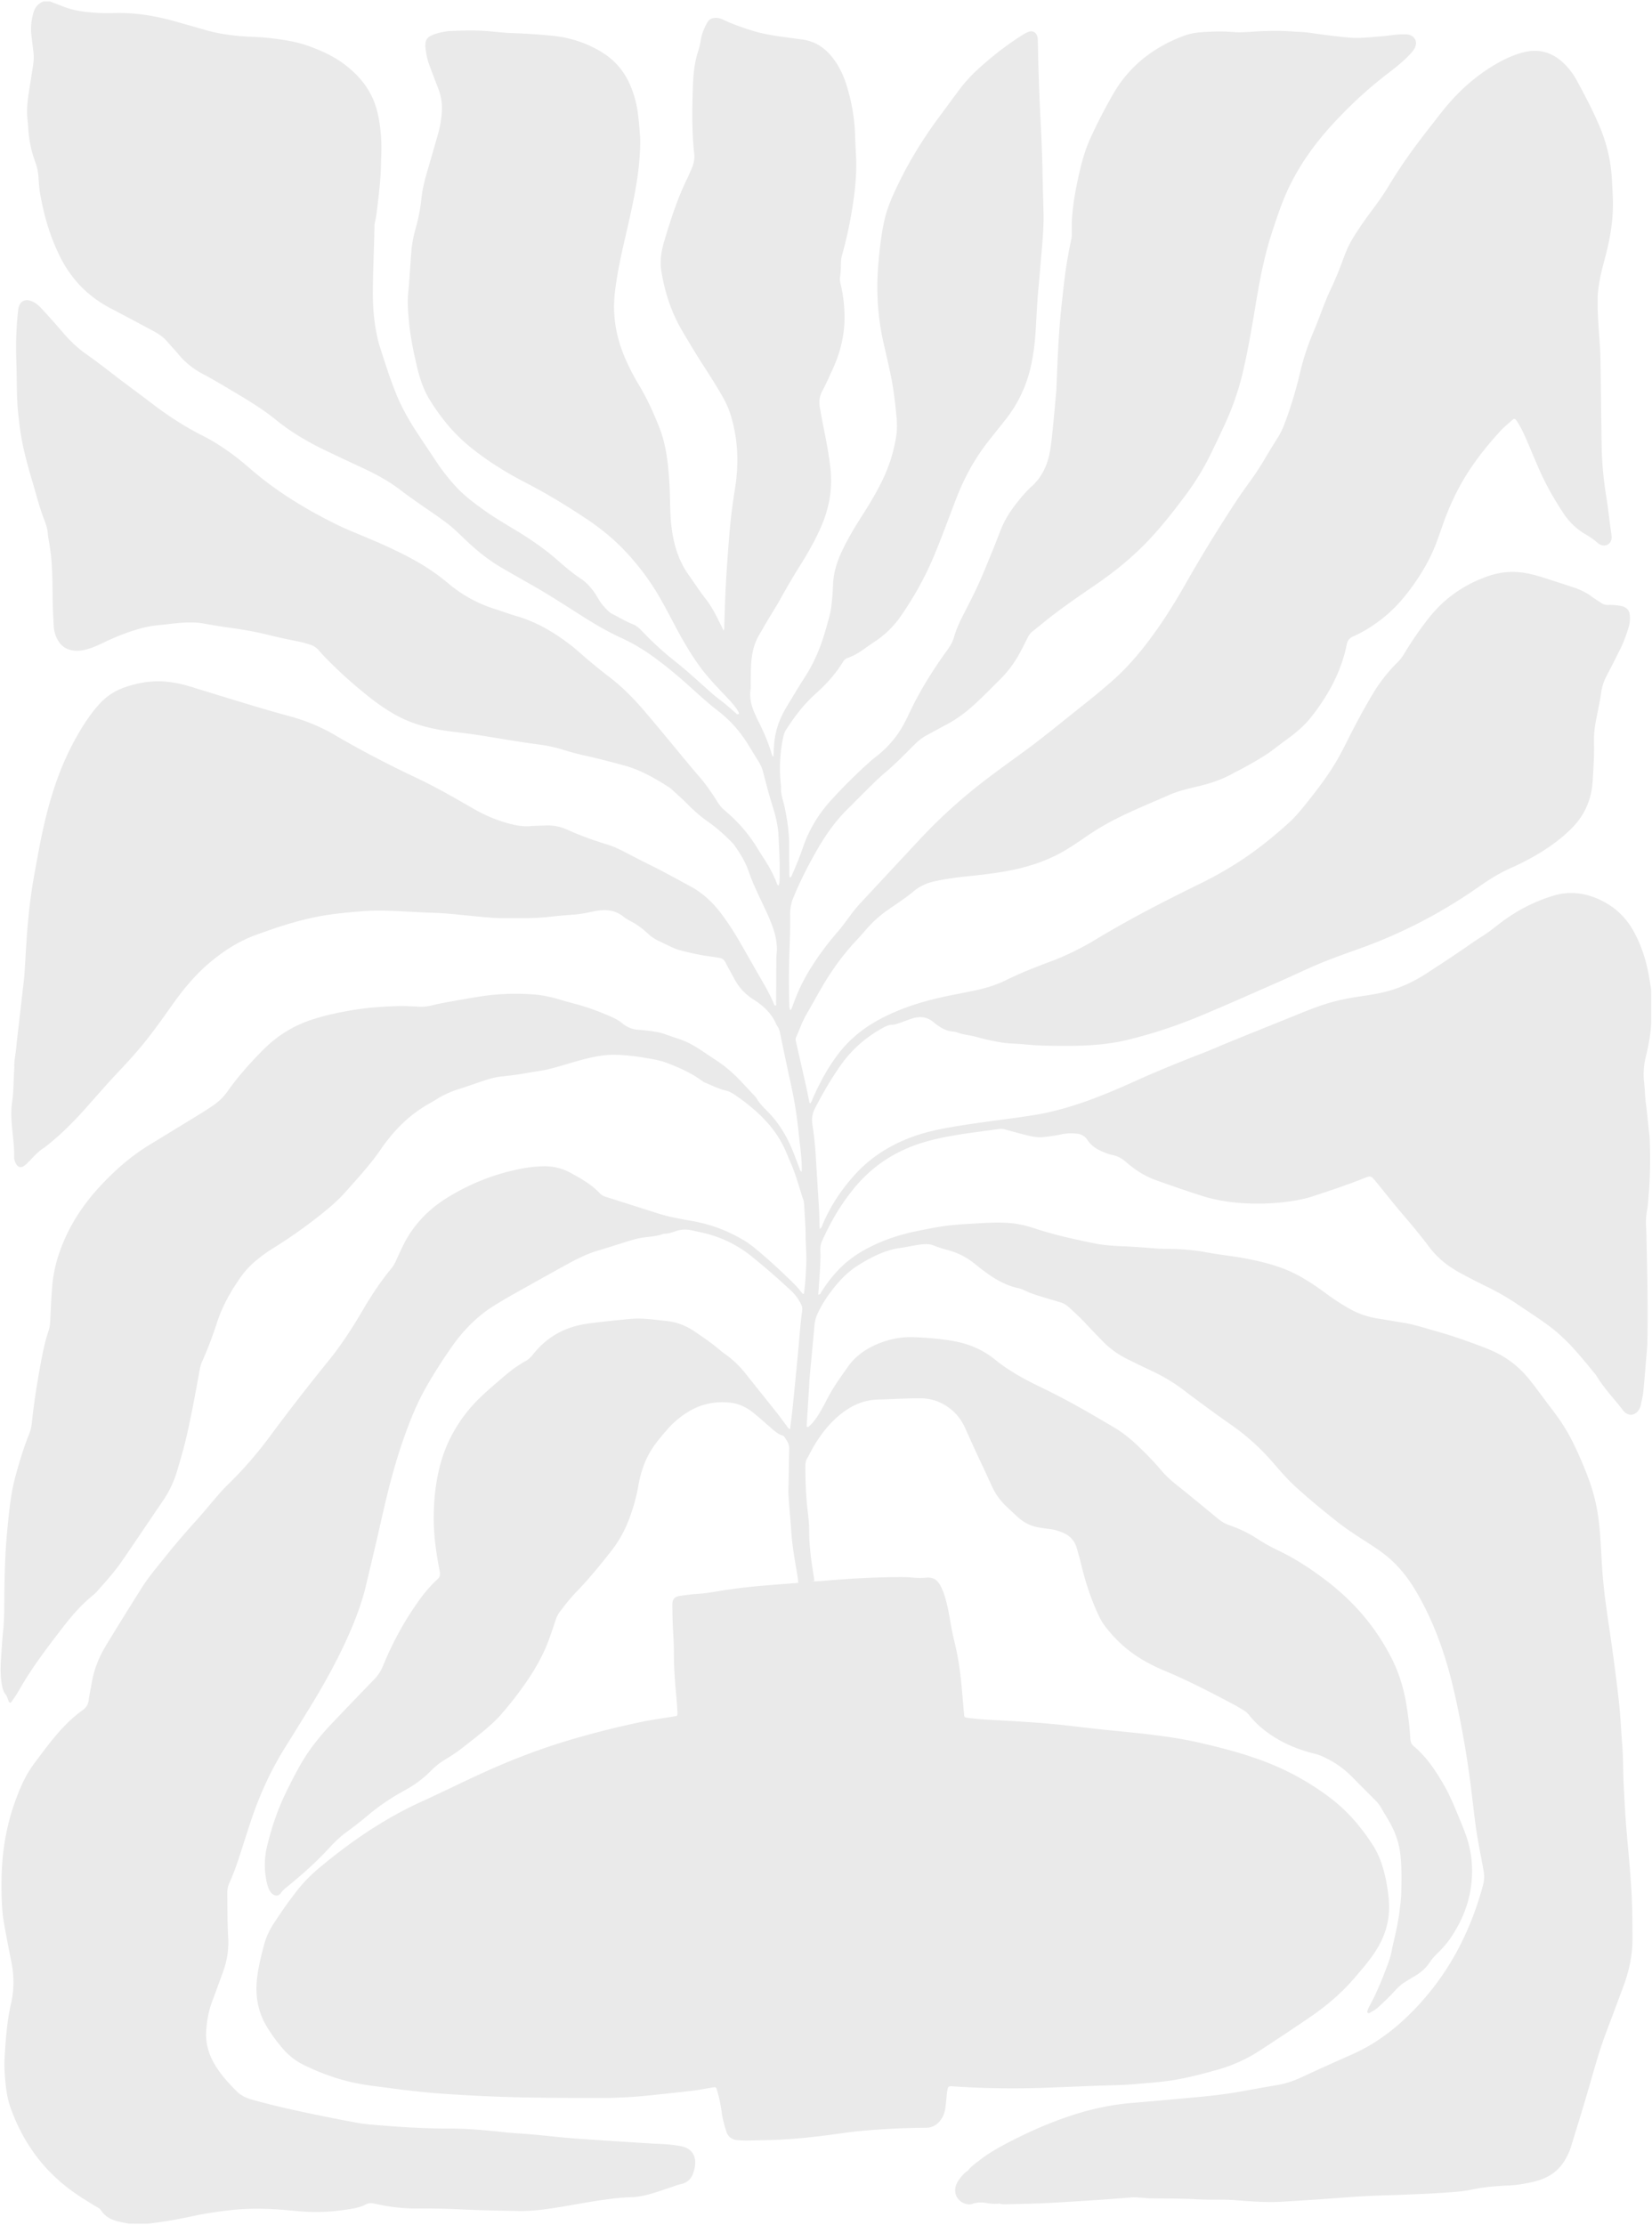
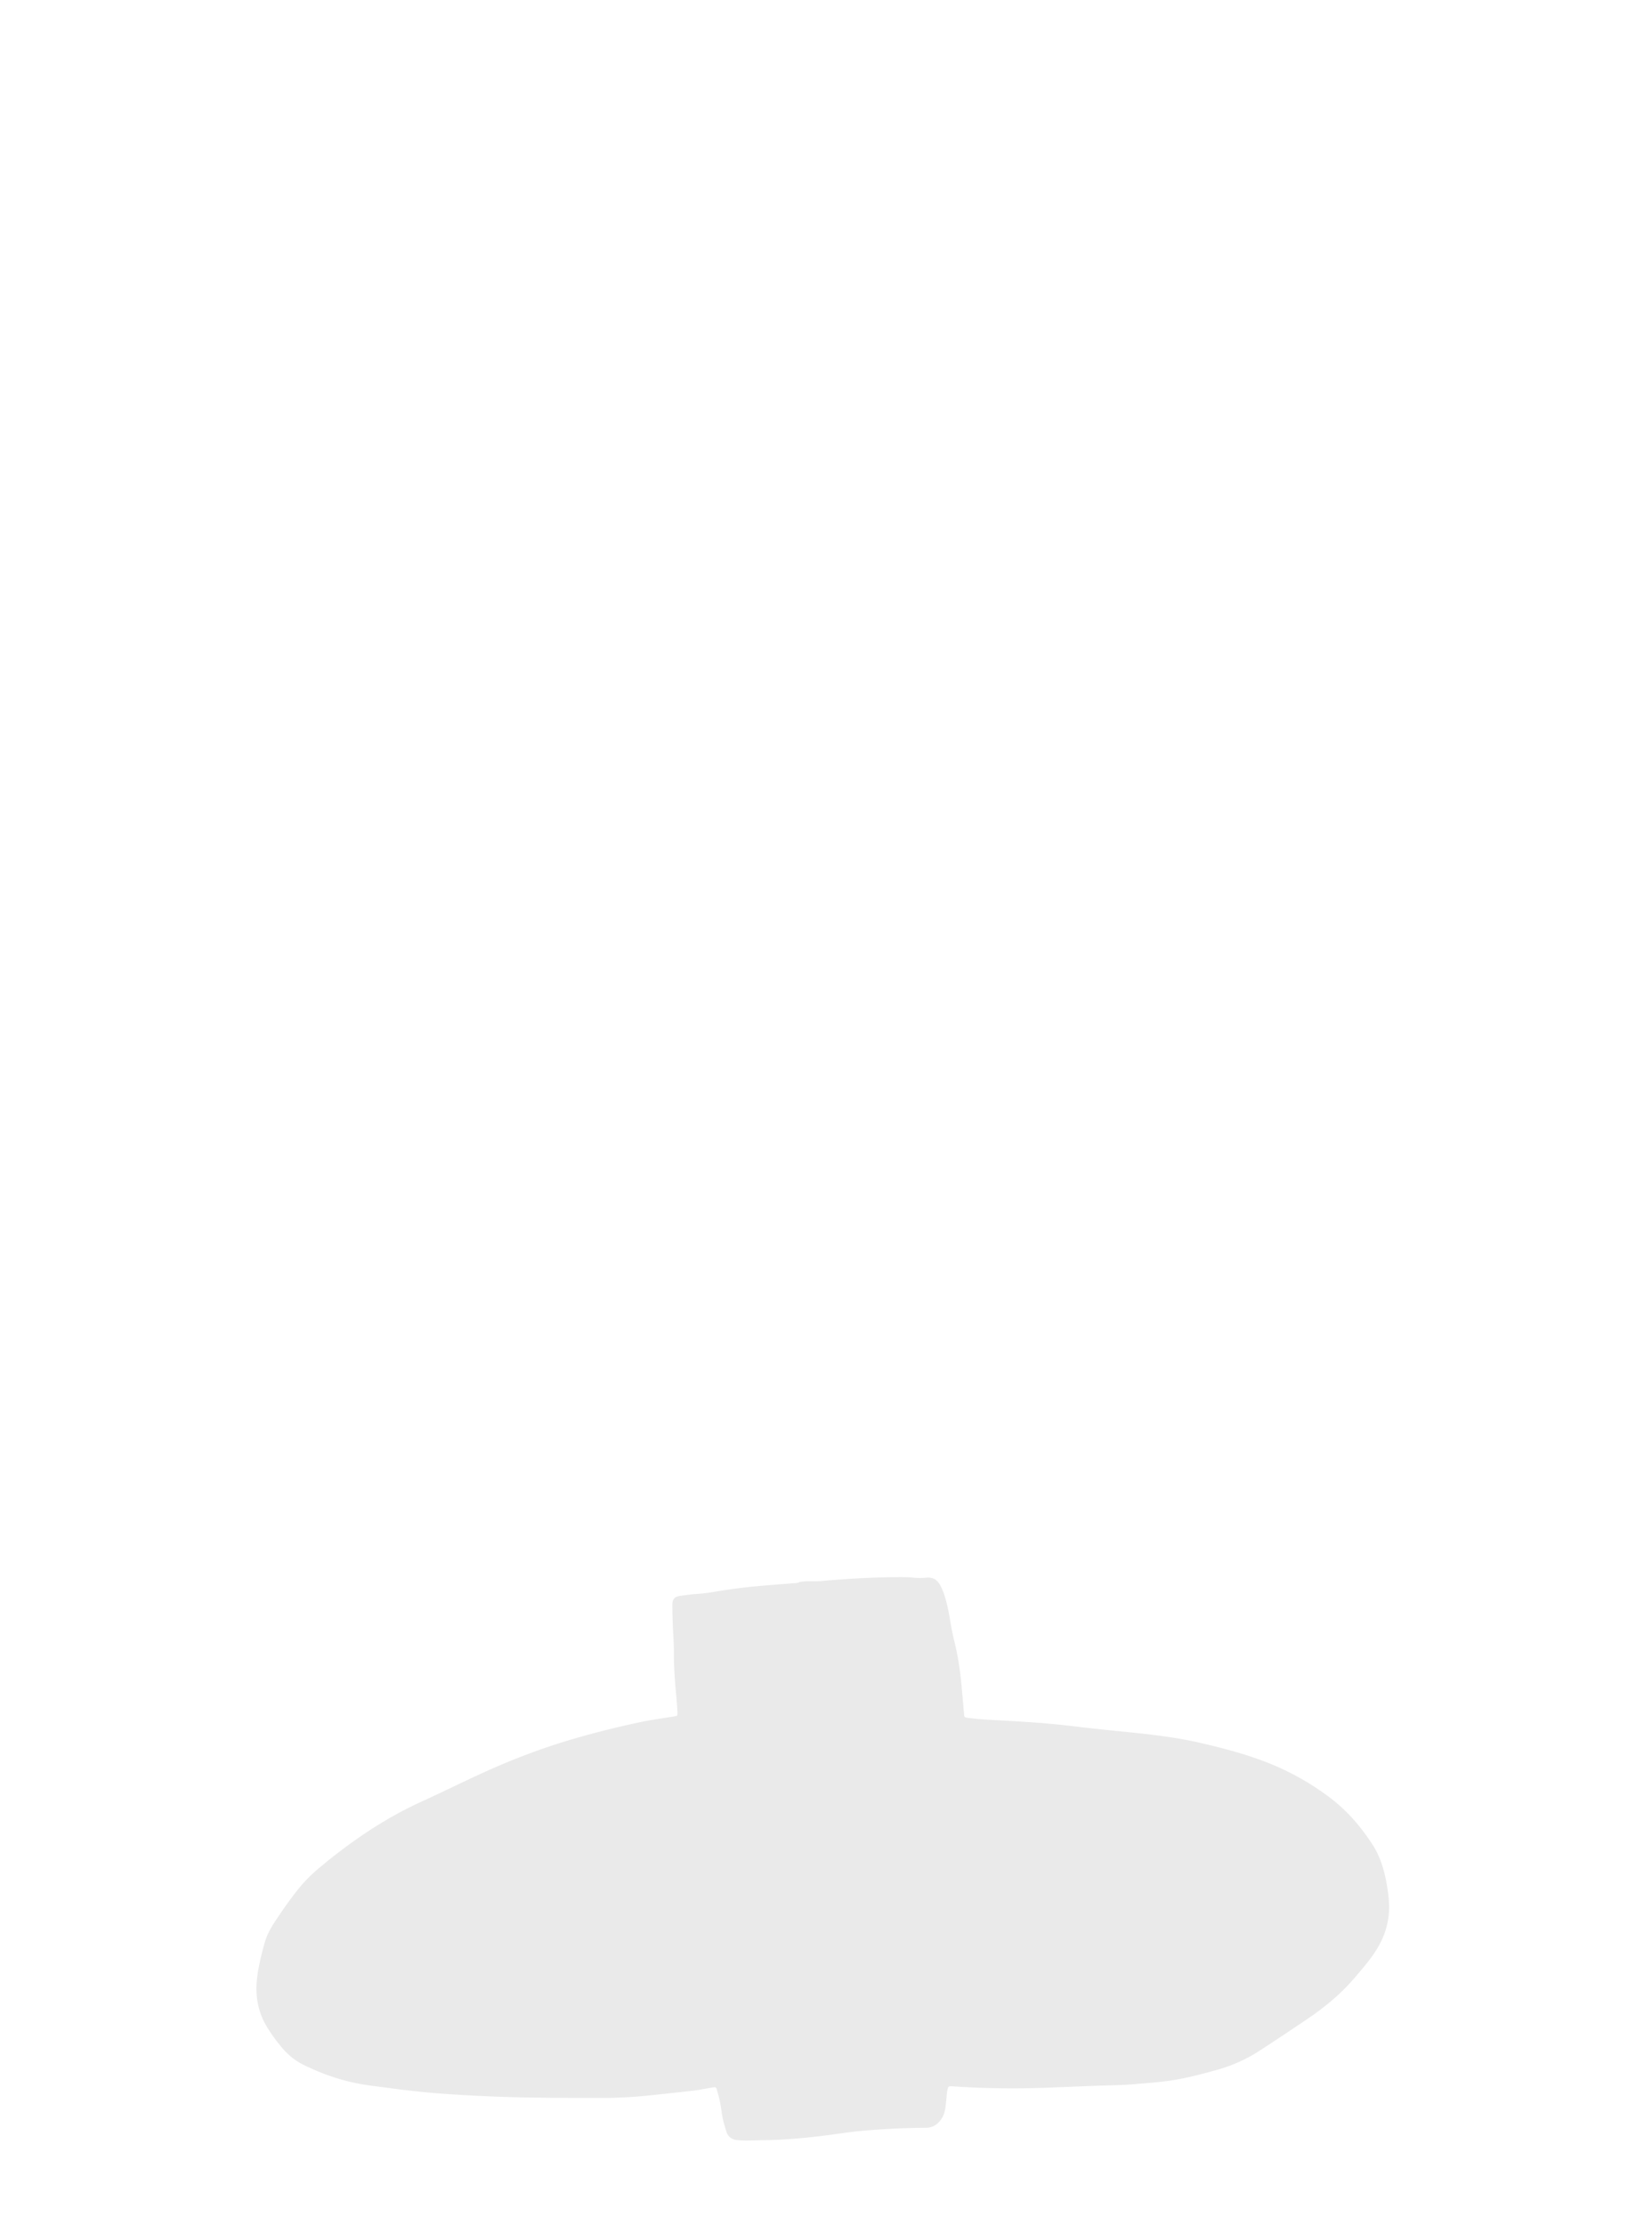
<svg xmlns="http://www.w3.org/2000/svg" id="a" data-name="レイヤー 1" width="1090" height="1468" viewBox="0 0 1090 1468">
  <defs>
    <style>.b{fill:#eaeaea}</style>
  </defs>
-   <path class="b" d="M1088.11 747.6c-.71-6.65-1.3-13.31-2.19-19.93-.57-4.3-.58-8.62-1.06-12.91-.64-5.73-.45-11.33.93-16.99 1.82-7.43 3.25-14.97 3.7-22.65 0-6.16 0-12.32-.01-18.48-.02-1.38-.05-2.77-.07-4.15-.56-3.29-1.1-6.58-1.69-9.86-1.73-9.52-4.75-18.6-9.28-27.18-5.56-10.53-13.78-18.05-24.76-22.66-9.33-3.92-18.81-4.81-28.57-1.88-13.52 4.06-25.73 10.61-36.79 19.31-3.4 2.67-6.8 5.32-10.48 7.61-2.36 1.47-4.68 3.03-6.97 4.62-9.72 6.78-19.61 13.29-29.55 19.74-7.77 5.04-16 9.03-24.93 11.56-6.32 1.79-12.8 2.74-19.27 3.7-8.42 1.25-16.71 2.98-24.79 5.71-6.74 2.28-13.29 5.01-19.88 7.68-13.17 5.33-26.36 10.61-39.52 15.96-6.84 2.78-13.59 5.78-20.47 8.45-13.9 5.4-27.72 10.97-41.31 17.08-11.05 4.97-22.14 9.86-33.57 13.93-11.17 3.98-22.48 7.31-34.22 9.26-10.98 1.83-22.04 3.12-33.05 4.68-8 1.13-16 2.24-23.94 3.67-6.85 1.23-13.67 2.68-20.31 4.82-16.65 5.37-31.17 14.07-42.85 27.26-8.47 9.57-15.42 20.1-20.4 31.91-.41.96-.56 2.12-1.95 3-.05-1.04-.1-1.81-.13-2.58-.1-3.2-.11-6.41-.29-9.61-.69-11.82-1.48-23.63-2.16-35.45-.41-7.1-1.19-14.16-2.24-21.18-.56-3.74-.19-7.09 1.55-10.48 5.01-9.82 10.53-19.34 16.85-28.37 7.48-10.69 17.03-19.09 28.53-25.27 1.73-.93 3.48-1.77 5.5-1.81 1.99-.04 3.83-.73 5.67-1.37 2.76-.95 5.47-2.12 8.27-2.92 4.8-1.38 9.3-.89 13.33 2.44 3.89 3.21 8.01 6.05 13.33 6.36.82.05 1.65.29 2.44.57 2.64.93 5.37 1.49 8.11 1.95 2.48.42 4.89 1.08 7.31 1.73 4.57 1.23 9.21 2.13 13.88 2.94 4.56.79 9.17.7 13.74 1.13 5.54.53 11.12.93 16.69 1 9.89.11 19.78.27 29.67-.43 7.53-.53 14.97-1.49 22.29-3.25a318.44 318.44 0 0047.24-15.35c18.02-7.45 35.82-15.44 53.68-23.26 7.53-3.3 14.94-6.87 22.47-10.15 9.84-4.29 19.95-7.88 30.05-11.48 28.54-10.16 55.12-24.07 79.88-41.48 6.64-4.67 13.49-8.84 20.93-12.11 5.48-2.41 10.81-5.17 16-8.19 8.59-5 16.58-10.74 23.62-17.82 8.56-8.61 13.01-18.97 13.77-30.98.55-8.62 1.12-17.24.89-25.89-.13-5.04.46-10 1.44-14.94 1.19-6.01 2.51-12.01 3.35-18.07.53-3.83 1.78-7.25 3.53-10.62 3.02-5.81 5.99-11.65 8.91-17.51 2.37-4.75 4.18-9.72 5.69-14.8.76-2.58.91-5.2.69-7.86-.25-3.01-1.98-4.87-4.77-5.68-1.59-.46-3.28-.64-4.94-.8-1.52-.15-3.07-.17-4.6-.13-1.74.04-3.26-.4-4.69-1.42-1.93-1.37-4.03-2.51-5.91-3.94-3.72-2.81-7.85-4.79-12.24-6.23-7.14-2.36-14.29-4.69-21.47-6.95-2.65-.83-5.36-1.53-8.08-2.11-9.07-1.94-18.01-1.42-26.78 1.63-15.81 5.49-29.05 14.73-39.35 27.9a231.364 231.364 0 00-16.31 23.77c-1.15 1.93-2.53 3.65-4.13 5.23-6.6 6.48-12.18 13.78-16.87 21.74a464.174 464.174 0 00-15.74 29.02c-1.92 3.87-3.89 7.71-5.99 11.49-6.17 11.14-13.89 21.2-21.81 31.11-3.48 4.36-7.07 8.64-11.19 12.41-7.93 7.24-16.22 14.05-24.96 20.31-10.68 7.64-21.99 14.2-33.78 19.98-23.28 11.41-46.33 23.24-68.54 36.65-9.79 5.91-20.05 10.99-30.79 14.95-9.81 3.62-19.49 7.52-28.88 12.13-6.29 3.08-12.94 5.13-19.77 6.59-8.17 1.75-16.41 3.16-24.54 5.05-13.61 3.17-26.81 7.59-39.15 14.25-10.81 5.83-20.11 13.48-27.5 23.36-6.55 8.75-11.68 18.31-16.11 28.26-.55 1.24-.83 2.64-1.89 3.64-.64-.4-.57-.97-.67-1.46-.65-3.13-1.25-6.28-1.95-9.41-2.22-9.92-4.47-19.83-6.73-29.74-.22-.97-.43-1.88 0-2.85 2.23-4.95 3.96-10.12 6.67-14.85 3.11-5.44 6.16-10.92 9.27-16.37 6.1-10.68 13.05-20.76 21.26-29.94 2.6-2.91 5.37-5.67 7.86-8.67a78.686 78.686 0 0116.31-14.87c5.52-3.77 11.12-7.48 16.26-11.75 4.13-3.43 8.67-5.44 13.77-6.57 7.08-1.56 14.26-2.53 21.46-3.29 10.25-1.07 20.51-2.18 30.6-4.32 12.32-2.63 24.16-6.74 34.98-13.33 4.88-2.97 9.59-6.22 14.3-9.44 6.92-4.73 14.2-8.83 21.73-12.48 10.53-5.12 21.36-9.55 32.08-14.25 6.16-2.7 12.72-4.11 19.21-5.68 8.17-1.98 16.06-4.63 23.37-8.85 1.45-.83 2.99-1.5 4.46-2.3 7.46-4.08 14.94-8.12 21.73-13.29 3.44-2.61 6.89-5.22 10.37-7.77 5.42-3.98 10.4-8.47 14.54-13.76 11.11-14.23 19.62-29.77 23.18-47.67.52-2.62 1.83-4.09 4.23-5.15 5.37-2.36 10.41-5.36 15.19-8.76 7.55-5.36 14.15-11.75 19.86-19.02 7.61-9.68 14.16-20.03 18.82-31.47 1.99-4.9 3.64-9.94 5.42-14.93 3.88-10.93 8.67-21.43 14.73-31.34 6.57-10.75 14.42-20.51 22.88-29.79 2.52-2.77 5.48-5.14 8.29-7.65.97-.87 1.64-.73 2.42.38 2.8 4.03 4.83 8.47 6.78 12.94 2.72 6.26 5.31 12.58 8.04 18.83 4.52 10.37 10.06 20.19 16.33 29.61 3.77 5.67 8.48 10.3 14.37 13.74 2.77 1.62 5.46 3.36 7.85 5.52.61.55 1.34 1.02 2.08 1.38 3.43 1.61 6.98-.31 7.43-4.08.13-1.08-.07-2.21-.2-3.32-.14-1.24-.39-2.47-.55-3.71-.9-6.76-1.61-13.56-2.72-20.29-1.79-10.88-2.85-21.83-3.07-32.84-.34-17.56-.45-35.12-.71-52.67-.07-5.01-.14-10.04-.5-15.04-.71-9.73-1.5-19.45-1.47-29.21.01-4.48.59-8.88 1.38-13.28 1.06-5.9 2.71-11.66 4.2-17.46 3.11-12.07 4.95-24.28 4.47-36.78-.15-3.9-.41-7.79-.59-11.68-.56-12.09-3.23-23.71-7.87-34.87-4.38-10.57-9.73-20.67-15.16-30.72-2.39-4.42-5.39-8.47-9.08-11.94-7.74-7.28-16.77-9.56-27.03-6.75-6.36 1.74-12.28 4.53-17.94 7.87-12.25 7.22-22.8 16.47-31.94 27.31-3.77 4.47-7.28 9.17-10.9 13.76-9.76 12.38-19 25.11-27.13 38.63-3.45 5.74-7.31 11.2-11.33 16.55-3.93 5.24-7.69 10.6-11.21 16.13-2.85 4.48-5.25 9.2-7.07 14.19-2.72 7.47-5.63 14.84-9.05 22.02-4.14 8.69-7.03 17.89-10.8 26.73-3.78 8.87-6.92 17.95-9.12 27.31-2.74 11.68-6.14 23.14-10.39 34.36-1.09 2.88-2.31 5.66-3.94 8.28-3.1 4.96-6.17 9.95-9.15 14.98-2.84 4.8-5.88 9.47-9.13 14-3.16 4.42-6.37 8.81-9.36 13.35a1002.43 1002.43 0 00-33.85 55.24c-8.21 14.44-17.08 28.42-27.38 41.48-6.4 8.12-13.31 15.73-21.1 22.56-6.82 5.98-13.83 11.7-20.93 17.32-12.13 9.6-24.02 19.5-36.51 28.64-10.12 7.41-20.34 14.68-30.2 22.44a348.381 348.381 0 00-39.06 35.89c-12.95 13.84-25.83 27.75-38.75 41.61-2.48 2.65-4.8 5.43-6.94 8.35-2.8 3.82-5.59 7.64-8.69 11.24-2.91 3.37-5.75 6.82-8.42 10.39-7.46 9.95-14.1 20.4-18.76 32-1.04 2.58-1.97 5.21-2.97 7.81-.14.38-.34.75-.61 1.05-.09.1-.66 0-.67-.08-.17-.81-.35-1.62-.37-2.44-.33-12.96-.33-25.93.2-38.88.28-6.97.47-13.93.35-20.89-.07-4.28.62-8.3 2.38-12.17.52-1.14.95-2.32 1.45-3.47 3.97-9.23 8.6-18.13 13.57-26.85 6.09-10.69 13.13-20.71 22.16-29.2 1.62-1.53 3.1-3.2 4.7-4.76 6.19-6.03 12.12-12.37 18.7-17.94 5.66-4.79 10.89-9.96 16.07-15.22 1.27-1.29 2.57-2.55 3.86-3.83 2.3-2.27 4.9-4.12 7.75-5.64 4.18-2.23 8.32-4.53 12.51-6.75 6.57-3.48 12.49-7.84 17.99-12.83 6.09-5.54 11.84-11.41 17.64-17.24a73.876 73.876 0 0012.9-17.41c1.71-3.19 3.32-6.44 4.94-9.68.82-1.64 1.79-3.11 3.26-4.27 4.59-3.63 9.06-7.41 13.72-10.96 9.21-7.01 18.74-13.56 28.29-20.1 13.16-9 25.39-19.09 36.23-30.82 8.24-8.92 15.68-18.49 22.93-28.21 6.6-8.85 12.28-18.27 17.08-28.21 3.09-6.4 6.17-12.8 9.11-19.27 4.97-10.93 8.87-22.25 11.59-33.95 3.7-15.88 6.29-31.96 9-48.02 2.53-14.99 5.52-29.85 10.29-44.3 3.32-10.05 6.6-20.13 11.24-29.68 7.32-15.03 16.97-28.47 28.22-40.76 11.31-12.37 23.53-23.75 36.87-33.94 4.87-3.72 9.69-7.53 13.95-11.97 1.46-1.51 2.88-3.05 3.81-4.95 2.08-4.25-.36-7.8-4.21-8.65-1.21-.27-2.49-.21-3.74-.2-4.75.04-9.42.93-14.14 1.31-5.41.44-10.83 1.03-16.25 1.06-4.44.02-8.89-.58-13.32-1.08-5.81-.66-11.61-1.39-17.4-2.27-4.29-.65-8.61-.64-12.92-.96-6.96-.52-13.92-.39-20.89-.06-5.7.28-11.4.98-17.12.48-6.69-.58-13.38-.37-20.05.06-4.32.28-8.59 1.02-12.66 2.55-16.28 6.11-30.1 15.62-40.67 29.6-3.29 4.36-5.96 9.08-8.59 13.84-4.33 7.81-8.35 15.77-12.06 23.88-4.14 9.04-6.51 18.65-8.55 28.35-2.38 11.34-4.18 22.74-3.78 34.39.06 1.82-.21 3.59-.6 5.38-1.57 7.21-2.84 14.48-3.8 21.8-1 7.6-1.8 15.21-2.61 22.83-1.04 9.84-1.64 19.71-2.16 29.58-.41 7.79-.68 15.59-1.02 23.39-.04.84-.1 1.67-.18 2.5-.5 5.55-1 11.1-1.52 16.64-.66 6.93-1.25 13.86-2.34 20.75-1.5 9.54-5.16 17.85-12.44 24.44-2.37 2.14-4.55 4.53-6.62 6.97-5.6 6.62-10.57 13.66-13.73 21.83-1.91 4.94-3.82 9.88-5.83 14.77-2.97 7.21-5.85 14.47-9.11 21.55-3.25 7.09-6.89 14-10.41 20.97-2.14 4.24-4.03 8.58-5.35 13.14-.87 3-2.31 5.62-4.13 8.13-9.84 13.56-18.72 27.7-25.78 42.94-.88 1.89-1.84 3.75-2.81 5.6-4.58 8.79-10.89 16.12-18.71 22.19a76.182 76.182 0 00-4.49 3.75 356.536 356.536 0 00-24.92 24.72c-8.39 9.18-14.77 19.54-18.79 31.32-2.12 6.2-4.57 12.26-7.24 18.24-.23.5-.45 1.02-.75 1.47-.1.15-.47.15-.72.17-.07 0-.23-.15-.23-.24-.05-.83-.11-1.67-.11-2.5-.04-6.13-.12-12.27-.1-18.4.02-8.4-1.2-16.64-2.89-24.85-.95-4.6-2.86-9.04-2.42-13.88-1.3-10.45-.91-20.85 1.11-31.18.43-2.19.91-4.37 2.14-6.29 5.59-8.7 11.78-16.9 19.56-23.83 6.89-6.14 13.07-12.95 17.93-20.85.85-1.38 1.88-2.33 3.42-2.86 3.58-1.24 6.84-3.11 9.91-5.31 2.61-1.86 5.23-3.71 7.9-5.48 6.84-4.51 12.53-10.18 17.17-16.91 8.02-11.61 14.97-23.83 20.57-36.79 5.74-13.3 10.59-26.96 15.82-40.47 5.1-13.2 11.7-25.59 20.38-36.8 4.09-5.29 8.32-10.47 12.45-15.73 7.68-9.79 12.98-20.74 15.97-32.82 2.25-9.1 3.23-18.39 3.77-27.7.53-9.18.95-18.36 1.84-27.51.76-7.76 1.33-15.54 2.03-23.31.71-7.91 1.33-15.83 1.2-23.78-.12-7.66-.45-15.32-.58-22.98-.24-13.52-.73-27.02-1.47-40.52-.56-10.15-.88-20.32-1.24-30.49-.23-6.54-.31-13.09-.47-19.64-.02-.84-.02-1.68-.12-2.5-.47-3.91-3.31-5.6-6.85-3.93-1.88.89-3.65 2.04-5.4 3.18-9.95 6.48-19.22 13.83-27.93 21.9a96.08 96.08 0 00-11.72 13.05c-4.5 6.03-8.93 12.12-13.42 18.16-11.84 15.94-21.92 32.92-30.05 51.05-2.69 5.99-4.86 12.13-6.18 18.59-1.96 9.58-2.98 19.28-3.73 28.99-1.3 16.9-.14 33.69 3.63 50.25 1.52 6.65 3.08 13.29 4.49 19.96 1.93 9.14 3.04 18.41 3.95 27.69.44 4.44.59 8.92-.08 13.35-1.66 10.97-5.07 21.39-10.09 31.28-3.85 7.59-8.21 14.88-12.81 22.04-4.83 7.51-9.38 15.17-13.15 23.28-3.26 7.01-5.46 14.28-5.7 22.09-.13 4.31-.51 8.62-.98 12.91-.6 5.56-2.32 10.88-3.82 16.24-3.1 11.07-7.43 21.57-13.67 31.27-4.22 6.56-8.22 13.27-12.24 19.95-4.15 6.88-6.96 14.27-7.92 22.28-.41 3.43-.45 6.9-.67 10.36-.9-.37-1.01-1.27-1.23-2-2.22-7.51-5.33-14.65-8.87-21.62-.69-1.36-1.3-2.78-1.94-4.17-2.42-5.28-3.93-10.7-3.06-16.6.24-1.64.08-3.34.11-5.01.08-3.76.06-7.53.27-11.29.39-7.03 1.79-13.8 5.48-19.94 1.72-2.86 3.33-5.8 5.04-8.67 2.99-5.03 6.18-9.95 9-15.07 4.11-7.45 8.42-14.76 12.94-21.96 5.12-8.15 9.87-16.5 13.71-25.34 5.27-12.12 7.61-24.75 6.2-37.93-.97-9-2.62-17.9-4.43-26.78-.94-4.64-1.77-9.3-2.59-13.96-.67-3.8-.28-7.37 1.61-10.9 2.56-4.79 4.75-9.77 7.01-14.72 5.16-11.32 7.92-23.19 7.64-35.65-.14-6.27-.83-12.5-2.21-18.64-.46-2.03-1.09-4.06-.74-6.19.54-3.32.56-6.66.62-10.01.03-1.55.34-3.03.74-4.52 2.22-8.06 4.13-16.19 5.62-24.42 2.43-13.46 4.23-26.97 3.57-40.71-.23-4.73-.47-9.46-.63-14.2-.36-11.07-2.27-21.87-5.55-32.44-1.99-6.44-4.8-12.48-8.88-17.88-5.08-6.74-11.56-11.22-20.05-12.44-4.41-.63-8.83-1.19-13.25-1.8-7.18-.99-14.29-2.23-21.23-4.46-6.11-1.97-12.14-4.08-17.96-6.81-1.65-.78-3.35-1.34-5.22-1.28-2.43.08-4.26 1-5.45 3.2-1.73 3.2-3.25 6.46-3.93 10.07-.52 2.73-.94 5.52-1.83 8.14-2.54 7.49-3.33 15.25-3.62 23.04-.55 15.04-.81 30.1.82 45.11.34 3.13-.08 6.11-1.3 8.99-1.09 2.56-2.17 5.14-3.39 7.64-6.41 13.06-10.77 26.87-14.96 40.74-1.99 6.59-3.13 13.36-2.01 20.22 2.23 13.72 6.44 26.8 13.47 38.87 3.23 5.54 6.52 11.04 9.89 16.49 5.8 9.35 12.04 18.43 17.39 28.07 2.04 3.67 3.75 7.47 4.98 11.48 4.85 15.75 5.49 31.77 2.93 47.96-1.5 9.5-2.8 19.02-3.6 28.59-.97 11.52-1.82 23.05-2.48 34.59-.54 9.32-.72 18.66-1.07 27.99-.03.89.17 1.83-.47 3.13-.58-1.22-.96-2.07-1.37-2.91-3.04-6.11-5.99-12.32-10.19-17.72-4.12-5.29-7.77-10.88-11.62-16.35-7.21-10.23-10.26-21.86-11.44-34.06-.55-5.68-.61-11.41-.75-17.12-.2-7.94-.69-15.86-1.68-23.75-.96-7.64-2.54-15.15-5.38-22.28-3.81-9.58-8.04-18.99-13.38-27.85-3.17-5.26-6.02-10.69-8.52-16.29-5.41-12.12-8.34-24.8-7.88-38.13.2-5.71 1.06-11.36 1.98-17 1.78-10.86 4.33-21.57 6.79-32.28 3.84-16.7 7.49-33.43 8.27-50.63.13-2.92.32-5.86.13-8.77-.33-5.28-.79-10.56-1.45-15.81-.88-7.08-2.76-13.91-5.77-20.42-3.92-8.46-9.8-15.13-17.72-20.07-10.13-6.31-21.16-9.86-32.98-11.05-8.6-.87-17.21-1.44-25.85-1.75-5.01-.18-10-.68-14.99-1.16-8.77-.85-17.54-.58-26.32-.25-1.8.07-3.61.38-5.38.72-2.74.53-5.41 1.3-7.92 2.58-1.9.97-2.95 2.54-3.24 4.58-.16 1.09-.16 2.23-.03 3.33.48 4.02 1.26 7.97 2.72 11.77 1.9 4.94 3.73 9.9 5.65 14.83 1.96 5.01 2.81 10.15 2.43 15.55-.33 4.61-1 9.14-2.24 13.58-2.18 7.78-4.44 15.53-6.7 23.28-1.91 6.55-3.78 13.13-4.49 19.94-.69 6.67-1.9 13.23-3.74 19.67-1.45 5.1-2.53 10.28-2.95 15.57-.73 9.16-1.17 18.35-2.08 27.5-.67 6.73 0 13.38.64 20.02.89 9.15 2.77 18.16 4.82 27.12 1.87 8.18 4.32 16.16 8.78 23.36 7.16 11.58 15.65 22.05 26.22 30.7 11.48 9.39 24.01 17.19 37.17 23.98 13.77 7.1 26.97 15.16 39.85 23.72 9.42 6.26 18.21 13.39 25.95 21.66 8.69 9.29 16.3 19.44 22.64 30.48 3.74 6.52 7.18 13.22 10.73 19.86 4.67 8.73 9.63 17.29 15.46 25.3 4.85 6.66 10.5 12.64 16.17 18.61 3.35 3.53 6.8 6.98 9.33 11.2.36.95 1.23 2.16-.94 1.77-3.9-3.58-7.93-7-12.15-10.21a90.904 90.904 0 01-5.16-4.25c-7.9-7.05-15.67-14.25-24-20.81-7.9-6.22-15.17-13.12-22.1-20.38-1.58-1.65-3.36-2.92-5.47-3.74-4.69-1.83-8.93-4.55-13.44-6.75-.86-.42-1.63-1.06-2.34-1.72-2.66-2.48-4.97-5.19-6.81-8.39-3-5.22-6.69-9.96-11.82-13.33-3.85-2.54-7.41-5.44-10.92-8.41-3.08-2.61-6.05-5.36-9.22-7.87-6.99-5.55-14.36-10.57-22.01-15.17-7.28-4.38-14.61-8.69-21.53-13.65-6.69-4.79-13.26-9.73-18.82-15.87-4.4-4.87-8.46-9.99-12.1-15.46-4.32-6.49-8.67-12.97-12.96-19.49-5.68-8.63-10.72-17.61-14.51-27.25-3.97-10.11-7.24-20.48-10.53-30.83-.67-2.12-1.13-4.31-1.58-6.49-1.87-9.03-2.67-18.16-2.67-27.39 0-14.64.88-29.25 1.06-43.88 0-.83 0-1.69.2-2.5.86-3.67 1.33-7.39 1.77-11.13 1.06-8.99 2.17-17.97 2.34-27.04.04-2.09.12-4.18.2-6.27.39-9.78-.31-19.43-2.61-29.01-3.2-13.3-10.99-23.31-21.61-31.33-7.05-5.32-15.08-9.02-23.33-12.01-8.4-3.05-17.24-4.37-26.12-5.39-6.79-.78-13.62-.75-20.42-1.38-7.52-.7-14.91-1.87-22.15-3.99-6.81-1.99-13.65-3.93-20.49-5.83-13.09-3.64-26.36-5.73-40.01-5.3-6.12.19-12.25-.09-18.36-.79-5.02-.57-9.88-1.62-14.58-3.45-2.98-1.16-5.98-2.28-8.97-3.42-1.4 0-2.79-.01-4.19-.02-3.88 1.45-5.91 4.39-6.91 8.29-1.18 4.64-1.67 9.31-1.09 14.08.42 3.45.8 6.92 1.25 10.37.38 2.92.37 5.84-.06 8.75-.65 4.41-1.38 8.8-2.05 13.21-1.04 6.88-2.34 13.75-1.93 20.76.14 2.36.51 4.71.63 7.07.4 8.13 1.92 16.02 4.79 23.65 1.28 3.41 1.88 6.97 2.09 10.62.18 3.19.43 6.41.96 9.56 2.52 14.92 6.74 29.33 13.62 42.85 7.42 14.57 18.41 25.72 32.98 33.3 9.39 4.89 18.71 9.91 28.06 14.89 3.46 1.84 6.68 4 9.26 7.03 2.44 2.87 5.09 5.55 7.47 8.46 4.5 5.48 9.97 9.72 16.19 13.01 6.04 3.19 11.91 6.67 17.77 10.17 10.41 6.22 20.88 12.35 30.33 20.02 9.91 8.05 20.8 14.47 32.26 19.98 7.91 3.8 15.85 7.54 23.81 11.23 9 4.17 17.75 8.76 25.66 14.79 6.65 5.07 13.53 9.82 20.43 14.55 3.56 2.44 7.09 4.94 10.54 7.53 5.14 3.86 9.57 8.53 14.26 12.89 6.98 6.47 14.43 12.28 22.68 17.04 6.16 3.55 12.33 7.07 18.51 10.57 11.77 6.66 23.09 14.05 34.5 21.29 8.01 5.08 16.17 9.86 24.81 13.82 7.36 3.37 14.34 7.45 20.93 12.18 8.62 6.18 16.72 13 24.61 20.07 6.02 5.39 11.93 10.9 18.36 15.82 7.94 6.07 14.53 13.4 19.81 21.89 2.43 3.9 4.79 7.85 7.24 11.74 1.5 2.39 2.53 4.95 3.22 7.67 1.9 7.56 3.91 15.1 6.25 22.54 1.88 6 3.33 12.12 3.67 18.39.52 9.6 1 19.21.74 28.83-.04 1.49.02 3.02-.67 4.46-1.08-.58-1.19-1.62-1.55-2.5a80.26 80.26 0 00-5.99-11.94c-2.02-3.33-4.23-6.56-6.24-9.9-5.81-9.65-13.11-18.01-21.73-25.22-1.96-1.64-3.5-3.54-4.84-5.69-3.76-6.04-7.8-11.88-12.5-17.24-1.93-2.2-3.82-4.44-5.69-6.69-9.44-11.36-18.8-22.8-28.34-34.07-7.39-8.73-15.21-17.05-24.36-24.03-7.2-5.49-14.16-11.3-20.96-17.29-2.4-2.11-4.91-4.13-7.48-6.03-10.16-7.49-21.01-13.65-33.23-17.2-4.81-1.4-9.51-3.18-14.29-4.69-11.31-3.57-21.49-9.16-30.58-16.78a140.488 140.488 0 00-22-15.16c-9.62-5.37-19.64-9.93-29.76-14.25-7.43-3.17-15-6.07-22.23-9.64-20.56-10.15-40.01-22.03-57.37-37.18-9.57-8.36-19.85-15.77-31.24-21.54-11.22-5.68-21.76-12.45-31.76-20.07-5.99-4.56-12.03-9.04-18.06-13.54-8.83-6.58-17.37-13.52-26.4-19.83-5.85-4.08-10.97-9.03-15.62-14.44-2.18-2.54-4.37-5.07-6.6-7.56-2.69-3.01-5.39-6.02-8.16-8.96-1.53-1.63-3.3-3.01-5.36-3.94-4.75-2.15-8.35-.29-9.28 4.76-.05.27-.07.55-.1.83-1.05 9.29-1.5 18.61-1.36 27.95.07 4.6.24 9.19.34 13.79.18 8.5.07 17 .94 25.47.58 5.68 1.2 11.36 2.2 16.98 1.8 10.16 4.6 20.08 7.53 29.96 2.45 8.28 4.55 16.66 7.71 24.72 1.07 2.74 1.9 5.5 2.17 8.46.26 2.91.89 5.78 1.31 8.67.34 2.34.7 4.68.92 7.04.84 9.03.9 18.09.98 27.15.06 5.99.4 11.97.68 17.96.17 3.53 1.08 6.88 2.89 9.94 2.37 3.99 5.94 6.19 10.53 6.67 2.36.25 4.71.06 7.05-.5 4.37-1.04 8.46-2.82 12.47-4.77 6.78-3.31 13.74-6.12 20.94-8.37 5.2-1.63 10.49-2.77 15.94-3.23 4.02-.34 8.02-.93 12.05-1.29 5.84-.52 11.65-.76 17.49.35 6.02 1.14 12.08 2.03 18.15 2.9 7.73 1.1 15.42 2.39 22.99 4.27 7.3 1.81 14.65 3.39 22.03 4.84 2.31.46 4.57 1.23 6.83 1.93 2.31.72 4.2 2.06 5.8 3.92 1.9 2.22 3.91 4.35 5.97 6.43 7.95 8.03 16.36 15.55 25.16 22.63 5.98 4.81 12.18 9.3 18.88 13.08 11.74 6.63 24.55 9.64 37.79 11.27 7.05.86 14.1 1.73 21.11 2.87 12.09 1.97 24.17 4.05 36.32 5.65 5.25.69 10.41 1.8 15.49 3.36 4.52 1.4 9.09 2.69 13.71 3.71 9.12 2.01 18.13 4.34 27.14 6.82 10.52 2.9 19.76 8.21 28.82 14.01 1.17.75 2.24 1.67 3.27 2.61 3.18 2.92 6.42 5.8 9.46 8.86 4.23 4.27 8.7 8.24 13.64 11.67 5.63 3.92 10.67 8.52 15.48 13.37.68.69 1.32 1.44 1.88 2.24 3.8 5.35 7.21 10.91 9.34 17.18 3.38 9.91 8.38 19.12 12.61 28.67 3.73 8.43 6.92 17.05 5.69 26.58-.16 1.24-.11 2.51-.12 3.76-.05 9.2-.08 18.4-.16 27.59 0 .6.38 1.35-.34 1.81-.74-.08-.89-.64-1.09-1.13-1.89-4.66-4.27-9.07-6.78-13.42-5.08-8.81-10.1-17.66-15.16-26.48-3.74-6.53-7.78-12.88-12.26-18.94-5.79-7.84-12.68-14.38-21.36-19-8.49-4.52-16.84-9.26-25.48-13.49-6.13-3-12.17-6.2-18.24-9.32-3.35-1.72-6.76-3.33-10.36-4.42-9.07-2.76-17.98-5.93-26.63-9.85-4.62-2.09-9.52-3.08-14.64-2.8-3.06.17-6.14.11-9.19.39-3.94.36-7.81-.03-11.61-.89-9.3-2.11-18.07-5.7-26.32-10.45-12.44-7.16-24.86-14.35-37.85-20.48-18.28-8.63-36.21-17.92-53.65-28.15-9.41-5.52-19.44-9.65-30-12.51-8.06-2.18-16.1-4.49-24.1-6.89-13.6-4.09-27.17-8.28-40.75-12.46-6.55-2.02-13.23-3.46-20.08-3.66-8.29-.24-16.34 1.28-24.17 4.06-6.45 2.29-11.96 5.93-16.51 11.02-1.58 1.76-3.15 3.55-4.57 5.44-6.04 8.05-11.05 16.74-15.46 25.77-7.19 14.72-12.05 30.25-15.87 46.13-2.8 11.65-4.79 23.46-6.96 35.23-3.02 16.33-4.49 32.82-5.5 49.37-.35 5.7-.65 11.41-1.07 17.1-.24 3.19-.68 6.37-1.04 9.55-.69 6.09-1.39 12.17-2.08 18.26-.77 6.78-1.63 13.55-2.28 20.34-.39 4.15-1.45 8.24-1.2 12.46-.53 7.7-.38 15.54-1.47 23.07-1.78 12.34 1.73 24.23 1.33 36.35-.03.96.29 1.92.65 2.83 1.57 4.05 4.02 4.62 7.18 1.73 3.68-3.37 6.72-7.4 10.86-10.28.57-.39 1.17-.74 1.71-1.16 10.31-7.95 19.39-17.17 27.98-26.91 7.1-8.05 14.17-16.12 21.55-23.91 5.46-5.76 10.79-11.66 15.8-17.84 6.32-7.8 12.14-15.97 17.91-24.18 7.64-10.86 16-21.09 26.32-29.59 8.77-7.23 18.2-13.32 28.93-17.27 8.76-3.22 17.58-6.28 26.57-8.79 8.46-2.36 17.02-4.19 25.75-5.29 6.22-.78 12.46-1.34 18.71-1.82 6.27-.48 12.54-.47 18.8-.24 9.33.35 18.64 1 27.97 1.28 8.51.26 16.94 1.28 25.4 2.09 6.93.67 13.86 1.47 20.83 1.44 10.17-.04 20.35.29 30.49-.89 5.39-.63 10.81-1.09 16.22-1.48 4.61-.34 9.09-1.34 13.59-2.24 6.87-1.37 13.29-.86 18.99 3.74 1.4 1.13 3 2.05 4.6 2.88 4.13 2.11 7.79 4.86 11.17 8.01 2.16 2.01 4.55 3.67 7.21 4.95 2.89 1.39 5.76 2.81 8.67 4.14 1.52.69 3.06 1.39 4.66 1.82 6.59 1.77 13.23 3.31 20 4.23 2.35.32 4.69.67 7.02 1.08 1.74.3 2.94 1.24 3.78 2.91 1.88 3.73 3.99 7.34 5.96 11.03 3.02 5.65 7.16 10.07 12.66 13.55 6.26 3.96 11.74 8.97 14.82 16.03.28.63.65 1.23 1.03 1.82.85 1.31 1.31 2.73 1.62 4.26 2.2 10.63 4.36 21.28 6.71 31.88 2.24 10.07 4.07 20.2 5.15 30.46.67 6.37 1.47 12.73 2.07 19.1.31 3.26.43 6.55.34 10.04-1.29-.73-1.25-1.81-1.59-2.65-1.55-3.88-2.95-7.82-4.55-11.68-3.89-9.34-8.99-17.93-16.14-25.18-2.74-2.78-5.54-5.5-7.51-8.93-.41-.71-1.04-1.3-1.61-1.91-2.94-3.17-5.87-6.34-8.84-9.48-5.09-5.39-10.68-10.19-16.94-14.19-2.23-1.42-4.41-2.92-6.6-4.41-5.19-3.54-10.5-6.86-16.49-8.92-3.29-1.13-6.6-2.23-9.88-3.4-2.77-.99-5.65-1.54-8.54-1.95-3.03-.43-6.08-.77-9.14-.97-3.9-.26-7.32-1.61-10.31-4.06a27.547 27.547 0 00-5.99-3.79c-8.24-3.8-16.72-6.93-25.49-9.28-3.09-.83-6.19-1.64-9.25-2.58-6.02-1.83-12.18-3.19-18.41-3.63-11.28-.81-22.57-.46-33.78 1.21-5.65.84-11.27 1.83-16.89 2.84-5.21.94-10.43 1.82-15.57 3.07-2.88.7-5.69 1.15-8.65 1.01-4.87-.23-9.75-.59-14.62-.42-8.63.3-17.24.81-25.81 2.08-10.22 1.51-20.29 3.55-30.14 6.71-12.47 4-23.22 10.65-32.45 19.91-8.58 8.6-16.66 17.61-23.66 27.56-2.51 3.57-5.6 6.59-9.18 9.07-2.63 1.82-5.32 3.58-8.05 5.26-11.4 7-22.82 13.96-34.24 20.93-12.84 7.83-23.94 17.74-34 28.84-9.61 10.61-17.46 22.41-22.97 35.68-3.6 8.67-6.16 17.66-7.07 26.99-.82 8.31-1.07 16.68-1.51 25.02-.1 1.96-.31 3.85-.94 5.74-1.9 5.68-3.33 11.5-4.45 17.39-2.75 14.36-5.15 28.78-6.67 43.33-.3 2.91-.93 5.74-2.06 8.49-3.01 7.36-5.35 14.96-7.52 22.59-1.49 5.22-2.86 10.47-3.77 15.84-1.44 8.53-2.21 17.13-3.04 25.72-1.13 11.65-1.48 23.36-1.73 35.06-.21 10.03.14 20.06-.88 30.07-.64 6.23-.98 12.5-1.41 18.75-.39 5.57-.39 11.14.58 16.67.41 2.34.98 4.66 2.54 6.55.73.89 1.1 1.92 1.43 2.99.2.66.43 1.32.79 1.9.33.55 1.01.66 1.39.14 1.3-1.8 2.57-3.64 3.74-5.53 1.9-3.08 3.67-6.24 5.58-9.32 7.49-12.11 16.17-23.37 24.85-34.63 5.96-7.74 12.35-15.11 20.02-21.26.97-.78 1.87-1.68 2.69-2.62 5.7-6.49 11.52-12.9 16.41-20.04 9.06-13.22 18-26.52 27.01-39.77a68.156 68.156 0 008.85-18.39c2.5-8.12 4.84-16.29 6.73-24.58 3.19-13.99 5.75-28.1 8.33-42.21.4-2.2.86-4.38 1.78-6.43 3.79-8.39 6.97-17.01 9.83-25.75 3.59-10.97 9.18-20.88 15.84-30.25 3.01-4.23 6.59-7.93 10.6-11.2 3.35-2.73 6.86-5.25 10.54-7.53 9.25-5.73 18.18-11.91 26.8-18.55 7.51-5.79 14.92-11.72 21.23-18.85 8.5-9.6 17.23-19 24.32-29.75.77-1.16 1.66-2.24 2.51-3.35 7.61-9.97 16.64-18.36 27.58-24.61 1.94-1.11 3.86-2.23 5.75-3.41 4.64-2.9 9.61-5.01 14.82-6.66 5.57-1.77 11.09-3.73 16.63-5.58 3.7-1.24 7.47-2.22 11.37-2.61 6.23-.62 12.44-1.48 18.6-2.63 3.97-.74 7.98-1.14 11.92-2.1 8.8-2.14 17.35-5.14 26.16-7.25 5.73-1.37 11.44-2.34 17.32-2.29 6.99.06 13.91.89 20.77 2.07 4.66.8 9.35 1.52 13.81 3.2 8.23 3.11 16.25 6.63 23.39 11.89.67.49 1.39.96 2.16 1.27 4.51 1.83 8.85 4.1 13.65 5.19 1.93.44 3.64 1.33 5.29 2.41 4.08 2.69 7.95 5.65 11.7 8.78 9.76 8.15 17.83 17.61 22.77 29.49 1.18 2.83 2.38 5.65 3.58 8.47 3.16 7.46 5.17 15.3 7.71 22.96.34 1.04.49 2.18.55 3.28.38 7.23 1.02 14.46.98 21.71-.01 2.09.19 4.18.25 6.26.09 3.2.29 6.41.2 9.61-.13 4.59-.43 9.19-.74 13.77-.16 2.36-.52 4.7-.8 7.05-.01.08-.19.14-.46.33-.6-.17-.95-.77-1.38-1.28-1.35-1.59-2.62-3.27-4.1-4.73-7.63-7.55-15.45-14.91-23.66-21.82-3.3-2.78-6.64-5.52-10.39-7.72-10.55-6.21-21.81-10.44-33.9-12.55-7.68-1.34-15.36-2.71-22.81-5.09-11.4-3.65-22.82-7.26-34.23-10.88-1.5-.47-2.79-1.21-3.87-2.37-5.52-5.91-12.51-9.74-19.48-13.54-5.48-2.99-11.41-4.32-17.69-4.19-4.34.09-8.64.51-12.88 1.27-17.89 3.21-34.59 9.7-50.07 19.16-12.23 7.48-22.08 17.4-28.76 30.23-1.93 3.7-3.62 7.53-5.37 11.33-.82 1.78-1.64 3.53-2.91 5.05-7.23 8.71-13.44 18.13-19.15 27.88-6.77 11.56-14.01 22.8-22.45 33.22-13.33 16.47-26.36 33.17-38.94 50.21-8.47 11.46-17.79 22.16-28.03 32.08-2.9 2.81-5.51 5.91-8.16 8.96-3.57 4.1-6.95 8.36-10.59 12.4-7.28 8.08-14.45 16.24-21.23 24.74-5.65 7.08-11.62 13.93-16.45 21.61-7.95 12.61-15.83 25.27-23.56 38.02-4.66 7.67-7.97 15.93-9.46 24.85-.62 3.71-1.5 7.38-1.94 11.1-.36 2.98-1.61 5.01-4.1 6.78-5.8 4.14-10.89 9.08-15.63 14.43-5.75 6.48-10.81 13.47-16 20.38-3.37 4.47-6.16 9.3-8.44 14.4-7.71 17.23-12.02 35.3-13.05 54.13-.45 8.22-.46 16.45-.03 24.66.21 4.03.57 8.07 1.26 12.04 1.5 8.64 3.19 17.25 4.91 25.85 1.82 9.14 1.95 18.21-.14 27.35-2.75 11.99-3.59 24.23-4.31 36.47-.31 5.29.07 10.58.58 15.86.54 5.57 1.38 11.06 3.24 16.35 4.1 11.65 9.75 22.46 17.19 32.35 5.65 7.52 12.19 14.1 19.55 19.94 6.35 5.05 13.22 9.28 20.15 13.45 1.07.64 2.21 1.14 2.93 2.27 2.74 4.26 6.9 6.35 11.67 7.43 2.17.49 4.35.91 6.53 1.36l12.5.06c10.11-1.15 20.11-2.91 30.06-5.05 8.04-1.73 16.18-2.95 24.33-3.87 13.06-1.48 26.15-1.11 39.23.12 5.54.52 11.11 1.03 16.67 1.07 8.08.06 16.13-.75 24.12-2.08 3.33-.55 6.57-1.33 9.55-2.91 1.58-.84 3.15-1.02 4.84-.7.96.18 1.92.34 2.87.55 8.6 1.93 17.29 2.84 26.11 2.82 9.61-.02 19.22.1 28.84.58 12.66.64 25.35.8 38.03 1.06 7.82.16 15.59-.74 23.3-1.94 8.12-1.26 16.19-2.78 24.3-4.1 9.35-1.53 18.72-2.88 28.22-3.12 1.52-.04 3.05-.27 4.56-.53 7.17-1.23 13.93-3.89 20.81-6.12 1.98-.64 3.88-1.46 5.96-1.88 4.15-.84 6.96-3.39 8.27-7.45.64-1.98 1.18-4.01 1.27-6.12.26-5.64-2.58-9.68-8.05-11.17-2-.55-4.1-.77-6.16-1.06-5.12-.72-10.28-.76-15.42-1.08-11.54-.71-23.08-1.44-34.62-2.22-8.48-.58-16.96-1.09-25.42-1.94-8.59-.86-17.17-1.83-25.8-2.37-3.75-.24-7.5-.55-11.24-.94-12.06-1.28-24.13-2.4-36.27-2.36-17.02.06-33.97-1.15-50.91-2.61-3.05-.26-6.1-.62-9.11-1.17-7.81-1.44-15.6-2.95-23.37-4.53-15.42-3.14-30.8-6.47-45.96-10.72-3.85-1.08-7.33-2.7-10.16-5.51-5.44-5.42-10.61-11.11-14.54-17.74-4.06-6.85-6.17-14.32-5.6-22.36.45-6.27 1.44-12.45 3.64-18.39 2.51-6.79 4.99-13.6 7.48-20.4 2.67-7.3 3.84-14.88 3.38-22.58-.59-9.75-.48-19.5-.6-29.25-.03-2.43.41-4.67 1.42-6.87 2.44-5.32 4.42-10.83 6.24-16.39 2.56-7.81 5.02-15.65 7.6-23.45 5.74-17.4 13.21-34 22.96-49.56 5.11-8.15 10.12-16.35 15.18-24.52 9.77-15.77 18.8-31.93 26.37-48.89 4.72-10.58 8.84-21.38 11.56-32.65 3.72-15.43 7.34-30.88 10.84-46.36 3.94-17.4 8.33-34.66 14.28-51.49 4.04-11.44 8.5-22.7 14.5-33.29 5.29-9.34 11.1-18.36 17.26-27.16 7.93-11.33 17.53-20.91 29.45-28.04 3.47-2.07 6.92-4.19 10.44-6.16 11.67-6.54 23.34-13.08 35.06-19.53 6.84-3.76 13.75-7.37 21.29-9.6 6.68-1.97 13.3-4.12 19.95-6.2 3.33-1.04 6.68-1.98 10.14-2.46 4.27-.59 8.62-.73 12.71-2.28.38-.15.82-.21 1.23-.22 2.55-.04 4.93-.84 7.3-1.66 3.51-1.23 7.09-1.37 10.71-.56 2.04.45 4.08.88 6.12 1.33 12.03 2.64 22.97 7.64 32.63 15.29 5.02 3.98 9.9 8.15 14.74 12.34 4.11 3.56 8.1 7.24 12.09 10.94 2.78 2.58 4.94 5.66 6.61 9.07.63 1.28.86 2.56.64 4.03-.51 3.44-.87 6.91-1.2 10.37-.63 6.66-1.16 13.32-1.79 19.97-1.06 11.09-2.14 22.18-3.27 33.26-.49 4.81-1.14 9.61-1.74 14.59-1.37-.47-1.76-1.6-2.4-2.43-1.87-2.42-3.6-4.96-5.51-7.36-7.01-8.85-14.09-17.63-21.1-26.48-4.01-5.06-8.52-9.56-13.82-13.27-1.26-.88-2.47-1.82-3.63-2.82-5.2-4.45-10.88-8.26-16.51-12.11-5.49-3.75-11.55-6.13-18.19-6.87-4.15-.46-8.3-.98-12.46-1.33-4.17-.34-8.37-.45-12.53-.02-9.28.94-18.57 1.79-27.81 3.11-14.49 2.07-26.34 8.59-35.46 20.04-1.58 1.99-3.29 3.77-5.63 4.87-.75.36-1.42.87-2.14 1.3-5.89 3.53-11.01 8.05-16.18 12.51-6.76 5.82-13.47 11.65-19.12 18.65-7.54 9.33-13.28 19.55-16.94 30.98-3.9 12.19-5.44 24.71-5.68 37.46-.23 12.75 1.52 25.29 4 37.74.44 2.23 0 3.65-1.62 5.14-4.31 3.98-8.14 8.4-11.58 13.16-9.85 13.61-17.87 28.25-24.22 43.79-1.4 3.43-3.29 6.38-5.86 9.02-9.22 9.51-18.4 19.05-27.52 28.64-7.7 8.1-14.77 16.7-20.42 26.4-3.86 6.63-7.33 13.46-10.66 20.37-5.28 10.97-9.1 22.45-11.99 34.25-1.6 6.55-2 13.21-1.08 19.91.36 2.62.84 5.23 1.74 7.73.57 1.59 1.38 3.05 2.69 4.16 2.01 1.71 4.29 1.59 5.74-.6 1.03-1.57 2.39-2.67 3.79-3.81 9.87-7.99 19.35-16.39 27.95-25.76 3.59-3.91 7.38-7.56 11.69-10.7 4.73-3.44 9.36-7.05 13.82-10.82 7.59-6.42 15.82-11.88 24.51-16.63 6.42-3.51 12.21-7.78 17.32-12.99 2.85-2.9 6.03-5.37 9.52-7.46 4.07-2.44 8.01-5.07 11.73-8.01 4.37-3.45 8.79-6.86 13.09-10.41 4.08-3.37 8.04-6.89 11.56-10.88 4.53-5.12 8.77-10.46 12.83-15.96 8.06-10.93 15.07-22.44 19.57-35.34 1.28-3.68 2.58-7.36 3.76-11.08.65-2.02 1.55-3.86 2.82-5.56 3.5-4.7 7.14-9.29 11.22-13.49 7.88-8.12 14.97-16.9 22-25.73 5.33-6.7 9.54-14.04 12.54-22.08 2.64-7.06 4.74-14.27 6.02-21.7 1.46-8.46 4.03-16.5 8.61-23.81 3.19-5.1 7.1-9.64 11.07-14.14 3.81-4.33 8.22-7.94 13.11-10.95 8.75-5.39 18.29-7.32 28.45-6.07 5.69.7 10.63 3.31 15.02 6.87 3.79 3.07 7.4 6.35 11.08 9.55 2.31 2.02 4.56 4.1 7.58 5.08.51.16 1.11.45 1.38.86 1.57 2.43 3.38 4.73 3.29 7.92-.21 7.52-.27 15.05-.41 22.58-.04 2.22-.19 4.44-.1 6.68.35 8.5 1.3 16.94 1.86 25.42.62 9.35 2.28 18.51 3.85 27.7.33 1.93.63 3.84.71 5.79.17.1.33.2.5.3.19.02.39.04.58.05 3.25.03 6.37-.82 9.56-1.26-.13-1.11-.21-2.22-.4-3.32-1.64-9.9-2.98-19.82-2.99-29.9 0-4.44-.49-8.9-1.02-13.33-1.17-9.84-1.5-19.72-1.48-29.62 0-1.73.38-3.28 1.23-4.78 1.72-3.03 3.25-6.17 5.06-9.14 5.43-8.88 11.98-16.73 20.72-22.64 6.54-4.42 13.63-6.83 21.54-6.94 4.46-.06 8.91-.38 13.36-.52 4.74-.15 9.47-.32 14.21-.29 7.2.05 13.64 2.37 19.35 6.79 4.52 3.5 7.77 7.93 10.09 13.11 2.05 4.58 4.09 9.16 6.18 13.71 2.27 4.93 4.61 9.84 6.9 14.76 1.59 3.41 3.13 6.84 4.73 10.24 2.28 4.85 5.39 9.1 9.29 12.77 2.43 2.3 4.88 4.57 7.34 6.84 3.99 3.69 8.64 6.08 14.01 6.99 2.33.39 4.68.75 7.03 1.01 3.08.35 5.98 1.24 8.83 2.43 4.67 1.95 7.8 5.27 9.19 10.16.87 3.08 1.79 6.15 2.54 9.26 2.68 11.27 6.07 22.3 10.85 32.87 1.38 3.05 2.79 6.09 4.81 8.78 4.53 6.05 9.69 11.51 15.62 16.21 7.37 5.86 15.62 10.27 24.24 13.86 15.72 6.55 30.77 14.42 45.79 22.38 2.09 1.11 4.09 2.4 6.13 3.59 1.58.92 2.88 2.11 4.02 3.57 2.75 3.53 5.98 6.6 9.49 9.38 9.57 7.56 20.41 12.44 32.16 15.45 1.61.41 3.26.8 4.8 1.43 8.11 3.29 15.22 8.1 21.36 14.34 4.99 5.06 10 10.11 15.03 15.12 1.59 1.59 2.97 3.29 4.09 5.26 2.27 4 4.79 7.86 6.88 11.95 2.87 5.6 4.8 11.56 5.6 17.84 1.09 8.6.9 17.24.72 25.88-.09 4.46-.75 8.87-1.3 13.3-.89 7.2-2.58 14.24-4.21 21.3-.78 3.39-1.25 6.85-2.44 10.14-3.74 10.36-7.74 20.6-13.05 30.28-.53.97-.93 2.02-1.33 3.06-.21.54-.21 1.18.3 1.51.28.18.87.13 1.18-.06 1.89-1.18 3.94-2.2 5.56-3.69 3.8-3.48 7.53-7.06 11.01-10.85 1.91-2.08 3.84-4.02 6.22-5.51 2.13-1.33 4.24-2.68 6.42-3.92 4.32-2.45 7.96-5.62 10.68-9.79 1.08-1.65 2.34-3.1 3.73-4.48 3.27-3.24 6.5-6.55 9.13-10.32 7.86-11.27 12.99-23.57 14.41-37.39 1.21-11.76-.33-23.05-4.64-34.01-.82-2.07-1.61-4.16-2.47-6.22-3.49-8.35-6.75-16.8-11.34-24.66-5.44-9.31-11.32-18.24-19.73-25.21-1.68-1.39-2.08-3.21-2.19-5.2-.39-7.38-1.39-14.69-2.56-21.98-1.71-10.67-4.79-20.89-9.67-30.55-9.77-19.34-23.24-35.62-40.19-49.1-10.73-8.53-22.02-16.13-34.4-22.08-4.78-2.3-9.44-4.82-13.87-7.72-5.87-3.84-12.12-6.86-18.75-9.12-2.81-.96-5.26-2.47-7.55-4.36-9.24-7.63-18.48-15.26-27.84-22.74-3.4-2.71-6.55-5.61-9.35-8.92-5.14-6.07-10.7-11.74-16.48-17.19-4.68-4.41-9.76-8.33-15.29-11.6-15.23-9.01-30.53-17.91-46.5-25.58-11.46-5.5-22.65-11.42-32.46-19.62-.21-.18-.45-.33-.67-.49-7.48-5.66-15.9-9.12-25.09-10.83-8.92-1.67-17.94-2.36-26.99-2.72-7.65-.31-14.98 1.06-22.08 3.78-8.65 3.31-16.09 8.26-21.49 15.95-4.57 6.5-9.24 12.91-12.94 19.98-2.26 4.32-4.49 8.66-7.16 12.75-1.46 2.23-3.13 4.27-5.07 6.08-.38.35-.73.91-1.37.7-.73-.24-.51-.92-.48-1.41.41-6.81.86-13.62 1.29-20.44.25-3.89.4-7.79.74-11.68.99-11.1 2.1-22.18 3.06-33.28.26-2.97 1-5.72 2.28-8.4 2.17-4.55 4.76-8.83 7.73-12.88 5.48-7.47 11.67-14.25 19.67-19.1 8.36-5.08 16.99-9.54 26.9-10.91 4.82-.67 9.56-1.86 14.42-2.37 2.82-.29 5.46-.24 8.17.91 2.81 1.19 5.79 1.99 8.74 2.81 6.39 1.77 12.24 4.57 17.42 8.75 2.6 2.1 5.24 4.16 7.94 6.14 6.58 4.81 13.59 8.72 21.69 10.39 1.21.25 2.39.75 3.52 1.29 3.02 1.45 6.14 2.64 9.35 3.61 4.8 1.46 9.6 2.89 14.4 4.34 1.89.57 3.61 1.41 5.1 2.75 4.04 3.63 8.03 7.32 11.74 11.31 3.7 3.98 7.49 7.88 11.29 11.77 4.62 4.73 9.93 8.54 15.83 11.48 5.11 2.55 10.25 5.05 15.42 7.47 7.6 3.56 14.84 7.7 21.53 12.77 10.77 8.17 21.67 16.17 32.73 23.93 10.44 7.33 19.66 15.97 27.93 25.68 4.34 5.09 8.8 10.09 13.75 14.61 8.75 7.99 17.92 15.49 27.2 22.86 7.11 5.64 14.82 10.4 22.41 15.35 4.79 3.12 9.47 6.38 13.69 10.28 6.61 6.11 11.93 13.24 16.44 20.98 9.82 16.84 16.75 34.87 21.81 53.65 3.95 14.67 6.84 29.56 9.5 44.51s4.58 30 6.32 45.08c.85 7.33 1.83 14.64 3.13 21.91 1.08 6.03 2.25 12.04 3.38 18.06.62 3.31.65 6.53-.25 9.88-7.81 29.3-21.12 55.64-41.57 78.2-12.77 14.08-27.24 25.89-44.79 33.64-11.08 4.9-22.14 9.87-33.13 14.98-5.34 2.48-10.77 4.4-16.62 5.34-9.76 1.55-19.45 3.56-29.22 5.11-12.66 2.01-25.45 2.96-38.2 4.16-9.71.92-19.42 1.71-29.13 2.56-13.11 1.15-25.88 3.93-38.37 7.99-16.21 5.27-31.69 12.28-46.67 20.39-5.03 2.72-9.9 5.72-14.41 9.25-2.73 2.13-5.65 4.07-7.77 6.89-2.71 1.8-4.74 4.26-6.52 6.93-.53.8-.94 1.71-1.28 2.62-2.06 5.58 1.04 11.2 6.83 12.53 1.25.29 2.51.39 3.71-.05 3.38-1.23 6.74-1.12 10.25-.51 2.57.45 5.26.54 7.9.22 1.46.65 3.01.52 4.53.5 4.32-.07 8.63-.25 12.95-.33 11.57-.2 23.11-.99 34.65-1.69 11.68-.71 23.35-1.56 35.01-2.52 1.79-.15 3.61.05 5.42.15 2.36.14 4.72.46 7.08.5 10.17.16 20.34.01 30.51.6 6.26.36 12.54.2 18.81.3 1.95.03 3.9.1 5.85.25 9.59.72 19.17 1.55 28.8 1.18 3.9-.15 7.79-.43 11.68-.67 5.42-.34 10.85-.69 16.27-1.07 9.87-.69 19.72-1.51 29.6-2.06 8.49-.47 16.99-.61 25.48-.95 8.21-.34 16.44-.62 24.64-1.18 6.8-.47 13.65-.78 20.34-2.22 8.07-1.73 16.24-2.33 24.47-2.7 5.7-.26 11.35-1.27 16.91-2.64 8.14-2 14.97-6.01 19.51-13.32 1.84-2.97 3.41-6.09 4.44-9.43 3.76-12.25 7.57-24.48 11.16-36.78 3.75-12.83 7.18-25.76 11.9-38.28 3.93-10.43 7.84-20.86 11.7-31.31 3.75-10.14 5.93-20.57 5.86-31.45-.07-11.01-.1-22.01-.79-33.01-.77-12.24-1.94-24.44-3.02-36.65-.93-10.55-1.48-21.12-2-31.69-.44-8.9-.28-17.83-1-26.73-.7-8.75-1.07-17.53-1.98-26.25-1.19-11.35-2.7-22.68-4.22-33.99-1.62-12-3.53-23.97-5.08-35.98-.94-7.32-1.61-14.68-2.07-22.04-.52-8.34-.86-16.69-1.65-25.02-.97-10.17-3.02-20.09-6.45-29.72-3.09-8.67-6.73-17.11-10.75-25.38-3.85-7.92-8.61-15.28-13.99-22.26-5.02-6.51-9.76-13.23-14.89-19.66-4.9-6.14-10.73-11.35-17.49-15.39-4.55-2.71-9.44-4.8-14.4-6.66-10.04-3.78-20.16-7.31-30.5-10.19-6.7-1.87-13.31-4.1-20.2-5.24-5.77-.96-11.53-1.96-17.31-2.87-6.68-1.04-12.96-3.13-18.86-6.46-5.35-3.03-10.47-6.38-15.41-10.01-6.18-4.55-12.47-8.88-19.29-12.46-11.39-5.97-23.7-8.87-36.19-11.14-7.53-1.37-15.18-2.07-22.7-3.5-8.94-1.71-17.93-2.41-27.01-2.42-2.37 0-4.74-.09-7.1-.28-7.5-.6-15-1.18-22.52-1.48-6.4-.25-12.79-.76-19.09-2.06-13.23-2.74-26.41-5.65-39.25-9.94a69.113 69.113 0 00-19.68-3.53c-8.64-.28-17.26.52-25.89.97-2.92.15-5.84.43-8.75.74-7.76.83-15.41 2.37-23.04 3.94-11.95 2.46-23.36 6.36-34.06 12.29-6.51 3.61-12.39 8.01-17.51 13.43-4.13 4.37-7.75 9.13-10.97 14.21-.47.75-.64 1.9-2.13 1.93.15-1.97.3-3.9.43-5.82.54-7.78 1.24-15.56.96-23.37-.08-2.16.21-4.12 1.08-6.07 5.89-13.16 13.09-25.46 22.5-36.51 12.74-14.95 28.7-24.48 47.48-29.58 8.21-2.23 16.57-3.72 24.98-4.95 7.3-1.07 14.62-1.99 21.92-3.05 1.58-.23 3.01.06 4.5.48 4.69 1.32 9.39 2.62 14.12 3.78 3.66.9 7.4 1.52 11.18 1.06 4.01-.49 8.02-1.02 11.96-1.86 3.06-.65 6.07-.64 9.14-.39 3.1.25 5.58 1.51 7.33 4.17 2.55 3.88 6.3 6.25 10.5 7.95 1.93.78 3.9 1.61 5.93 1.99 3.7.69 6.65 2.5 9.45 4.95 5.71 4.98 12.07 9.05 19.22 11.62 10.1 3.62 20.24 7.12 30.45 10.39 11.36 3.64 23.13 4.95 35.02 5.14 6.13.1 12.25-.26 18.36-.9 6.81-.72 13.51-1.87 20.03-4.01 11.12-3.65 22.23-7.33 33.11-11.67 4.97-1.98 5.02-1.95 8.4 2.16 6.01 7.32 11.84 14.81 18.01 21.99 5.82 6.76 11.51 13.61 16.85 20.76a57.55 57.55 0 0014.54 13.69c2.55 1.69 5.19 3.26 7.9 4.7 5.17 2.74 10.38 5.42 15.64 7.98a165.6 165.6 0 0120.62 11.9c7.38 5 14.91 9.74 22.01 15.19 11.42 8.77 20.2 19.92 29.2 30.9.35.43.66.9.95 1.37 4.32 7.04 9.85 13.14 15.06 19.5.88 1.08 1.66 2.24 2.56 3.29 2.94 3.45 7.33 3.2 9.9-.55.8-1.17 1.28-2.49 1.56-3.85.58-2.86 1.27-5.73 1.56-8.63.72-7.07 1.26-14.15 1.85-21.23.31-3.75.75-7.49.82-11.25.48-24.53-.13-49.05-.72-73.57-.01-.42-.03-.84-.06-1.25-.31-4.05-.19-8.06.55-12.07.48-2.6.66-5.25.9-7.89 1.17-12.93 1.33-25.88.87-38.85-.05-1.39-.19-2.78-.34-4.16z" />
  <path class="b" d="M540.38 1043.29c18.05-1.66 36.12-2.73 54.26-2.75 2.79 0 5.56.13 8.34.39 2.76.26 5.58.22 8.34-.03 4.12-.36 6.95 1.28 8.91 4.82 1.29 2.33 2.3 4.77 3.08 7.3 1.98 6.4 3.09 13 4.2 19.58.61 3.58 1.39 7.1 2.25 10.61 2.36 9.63 3.8 19.4 4.7 29.26.57 6.24 1.09 12.49 1.65 18.73.15 1.67.37 1.88 2.01 2.13 6.21.92 12.48 1.24 18.74 1.59 13.36.73 26.71 1.47 40.03 2.78 8.46.83 16.88 1.94 25.33 2.86 6.51.71 13.03 1.35 19.54 2 17.19 1.73 34.37 3.64 51.22 7.59 15.87 3.72 31.63 7.89 46.71 14.18a172.376 172.376 0 0138.6 22.34c10.96 8.4 19.78 18.79 27.27 30.31 4.7 7.22 7.28 15.32 8.95 23.71.89 4.51 1.55 9.05 1.89 13.65.9 12.16-2.38 23.16-8.97 33.27-4.12 6.32-9.08 11.99-13.98 17.7-8.78 10.24-19.06 18.76-30.16 26.3-10.71 7.29-21.52 14.45-32.38 21.51-8.46 5.5-17.61 9.62-27.32 12.36-10.86 3.06-21.78 5.96-32.98 7.47-7.04.95-14.13 1.44-21.21 2.08-8.61.78-17.26.79-25.89 1.11-11.42.42-22.84.92-34.26 1.33-19.65.7-39.29.44-58.92-.83-.14 0-.28-.01-.42-.03-4.55-.39-4.38-.34-5.04 3.87-.28 1.78-.32 3.6-.54 5.4-.26 2.21-.46 4.44-.9 6.62-.53 2.62-1.69 5.01-3.44 7.07-2.39 2.82-5.38 4.28-9.13 4.3-14.92.1-29.81.83-44.65 2.27-7.07.69-14.09 1.85-21.13 2.74-13.42 1.7-26.87 2.94-40.4 3.16-4.04.07-8.08.22-12.12.24-2.09.01-4.18-.1-6.26-.3-3.54-.35-6-2.28-7.05-5.65-1.24-3.98-2.43-7.99-2.98-12.16-.61-4.56-1.48-9.08-2.73-13.51-1.14-4.05-.69-3.84-4.69-3.18-3.57.58-7.12 1.34-10.71 1.79-7.05.87-14.12 1.61-21.18 2.35-8.18.86-16.34 1.8-24.56 2.15-3.76.16-7.52.39-11.28.39-17.14-.02-34.29.05-51.43-.24-18.67-.31-37.33-1.12-55.96-2.41-11.81-.82-23.59-2.05-35.33-3.67-6.76-.93-13.56-1.62-20.28-2.81-13.25-2.35-25.85-6.78-37.9-12.72-5.3-2.61-9.85-6.29-13.73-10.77-3.57-4.11-6.73-8.51-9.67-13.11-6.59-10.33-8.65-21.58-7.17-33.62.94-7.63 2.79-15.06 4.81-22.45 1.33-4.87 3.6-9.36 6.36-13.58 5.02-7.71 10.27-15.26 16.03-22.44 4.11-5.13 8.76-9.74 13.8-13.95 20.72-17.32 42.82-32.48 67.5-43.72 14.7-6.69 29.15-13.96 43.9-20.55 18.2-8.13 36.86-15.16 55.99-20.74 14.56-4.25 29.3-7.93 44.15-11.08 7.35-1.56 14.82-2.56 22.24-3.78 2.64-.43 2.72-.39 2.55-3.16-.26-4.17-.57-8.34-.96-12.5-.83-9.02-1.44-18.06-1.39-27.12.03-6.56-.6-13.08-.79-19.63-.11-3.76-.22-7.52-.22-11.28 0-3.69 1.46-5.39 5.07-5.89 3.86-.54 7.73-1.09 11.62-1.33 5.44-.33 10.78-1.35 16.14-2.18 8.67-1.35 17.38-2.43 26.13-3.17 7.77-.66 15.55-1.23 23.33-1.85.49-.18 1.05-.17 1.47-.54l.04-.02c4.29-1 8.66-.36 12.99-.64z" />
</svg>